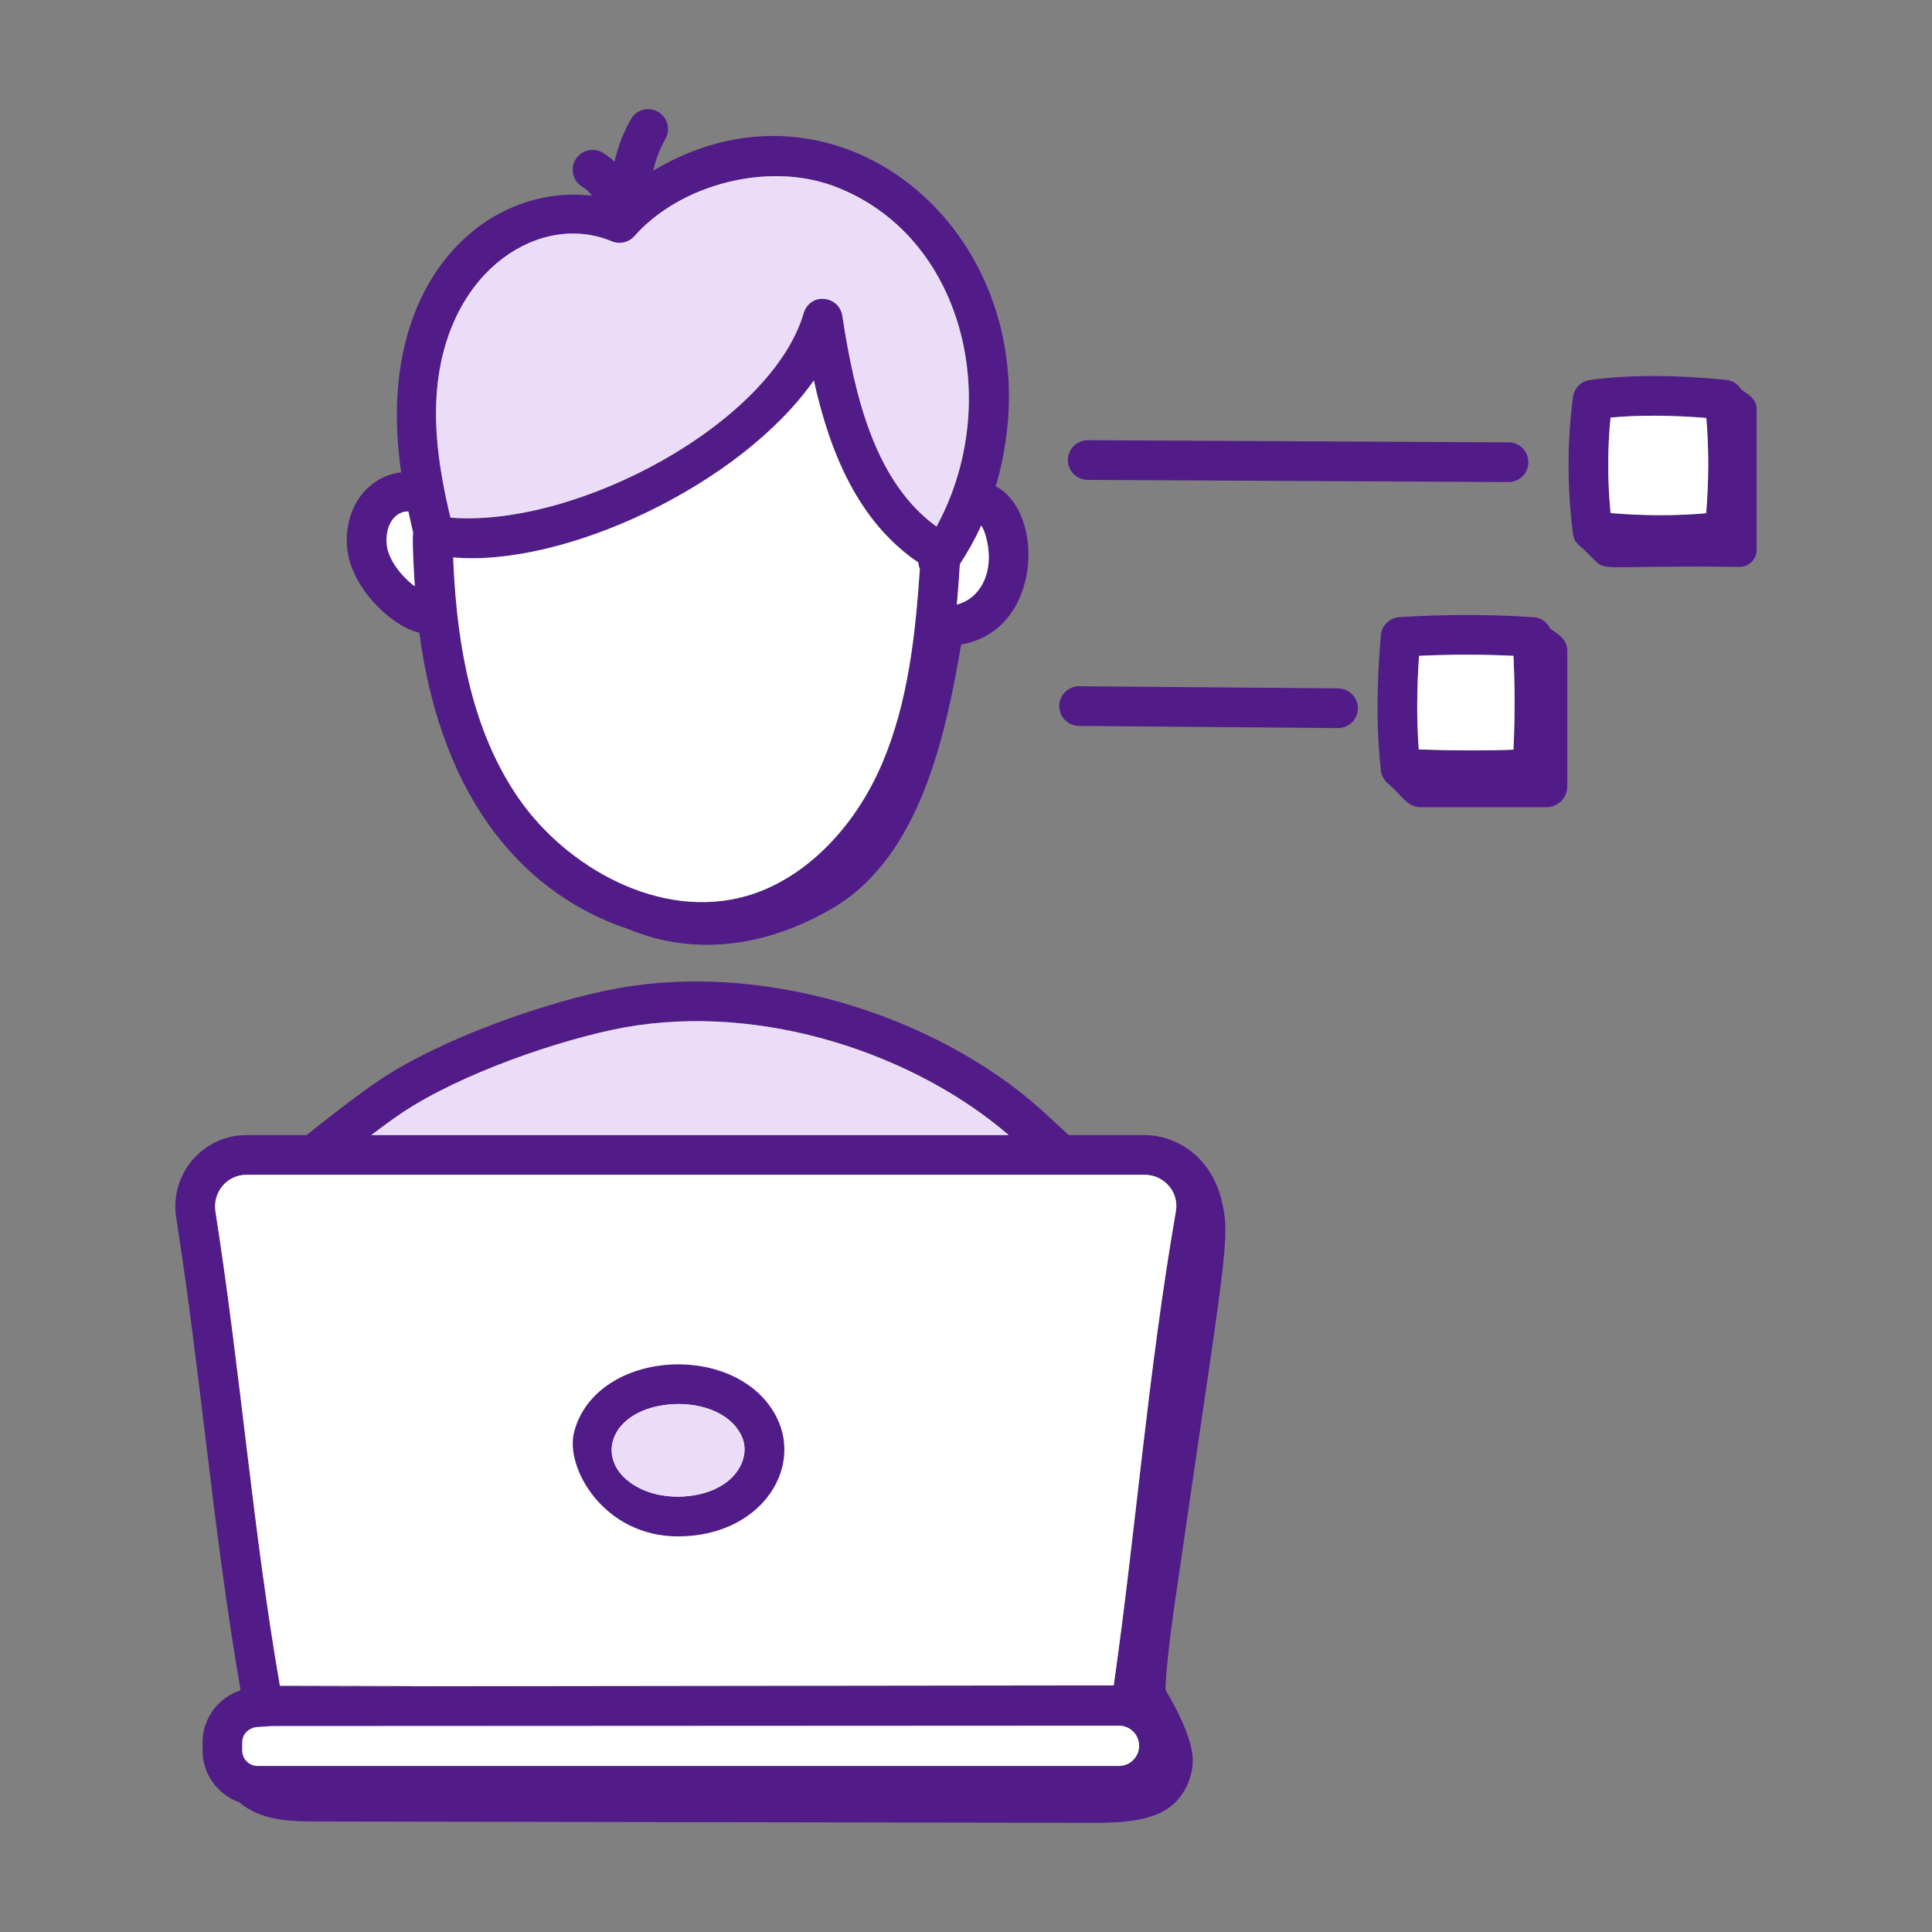
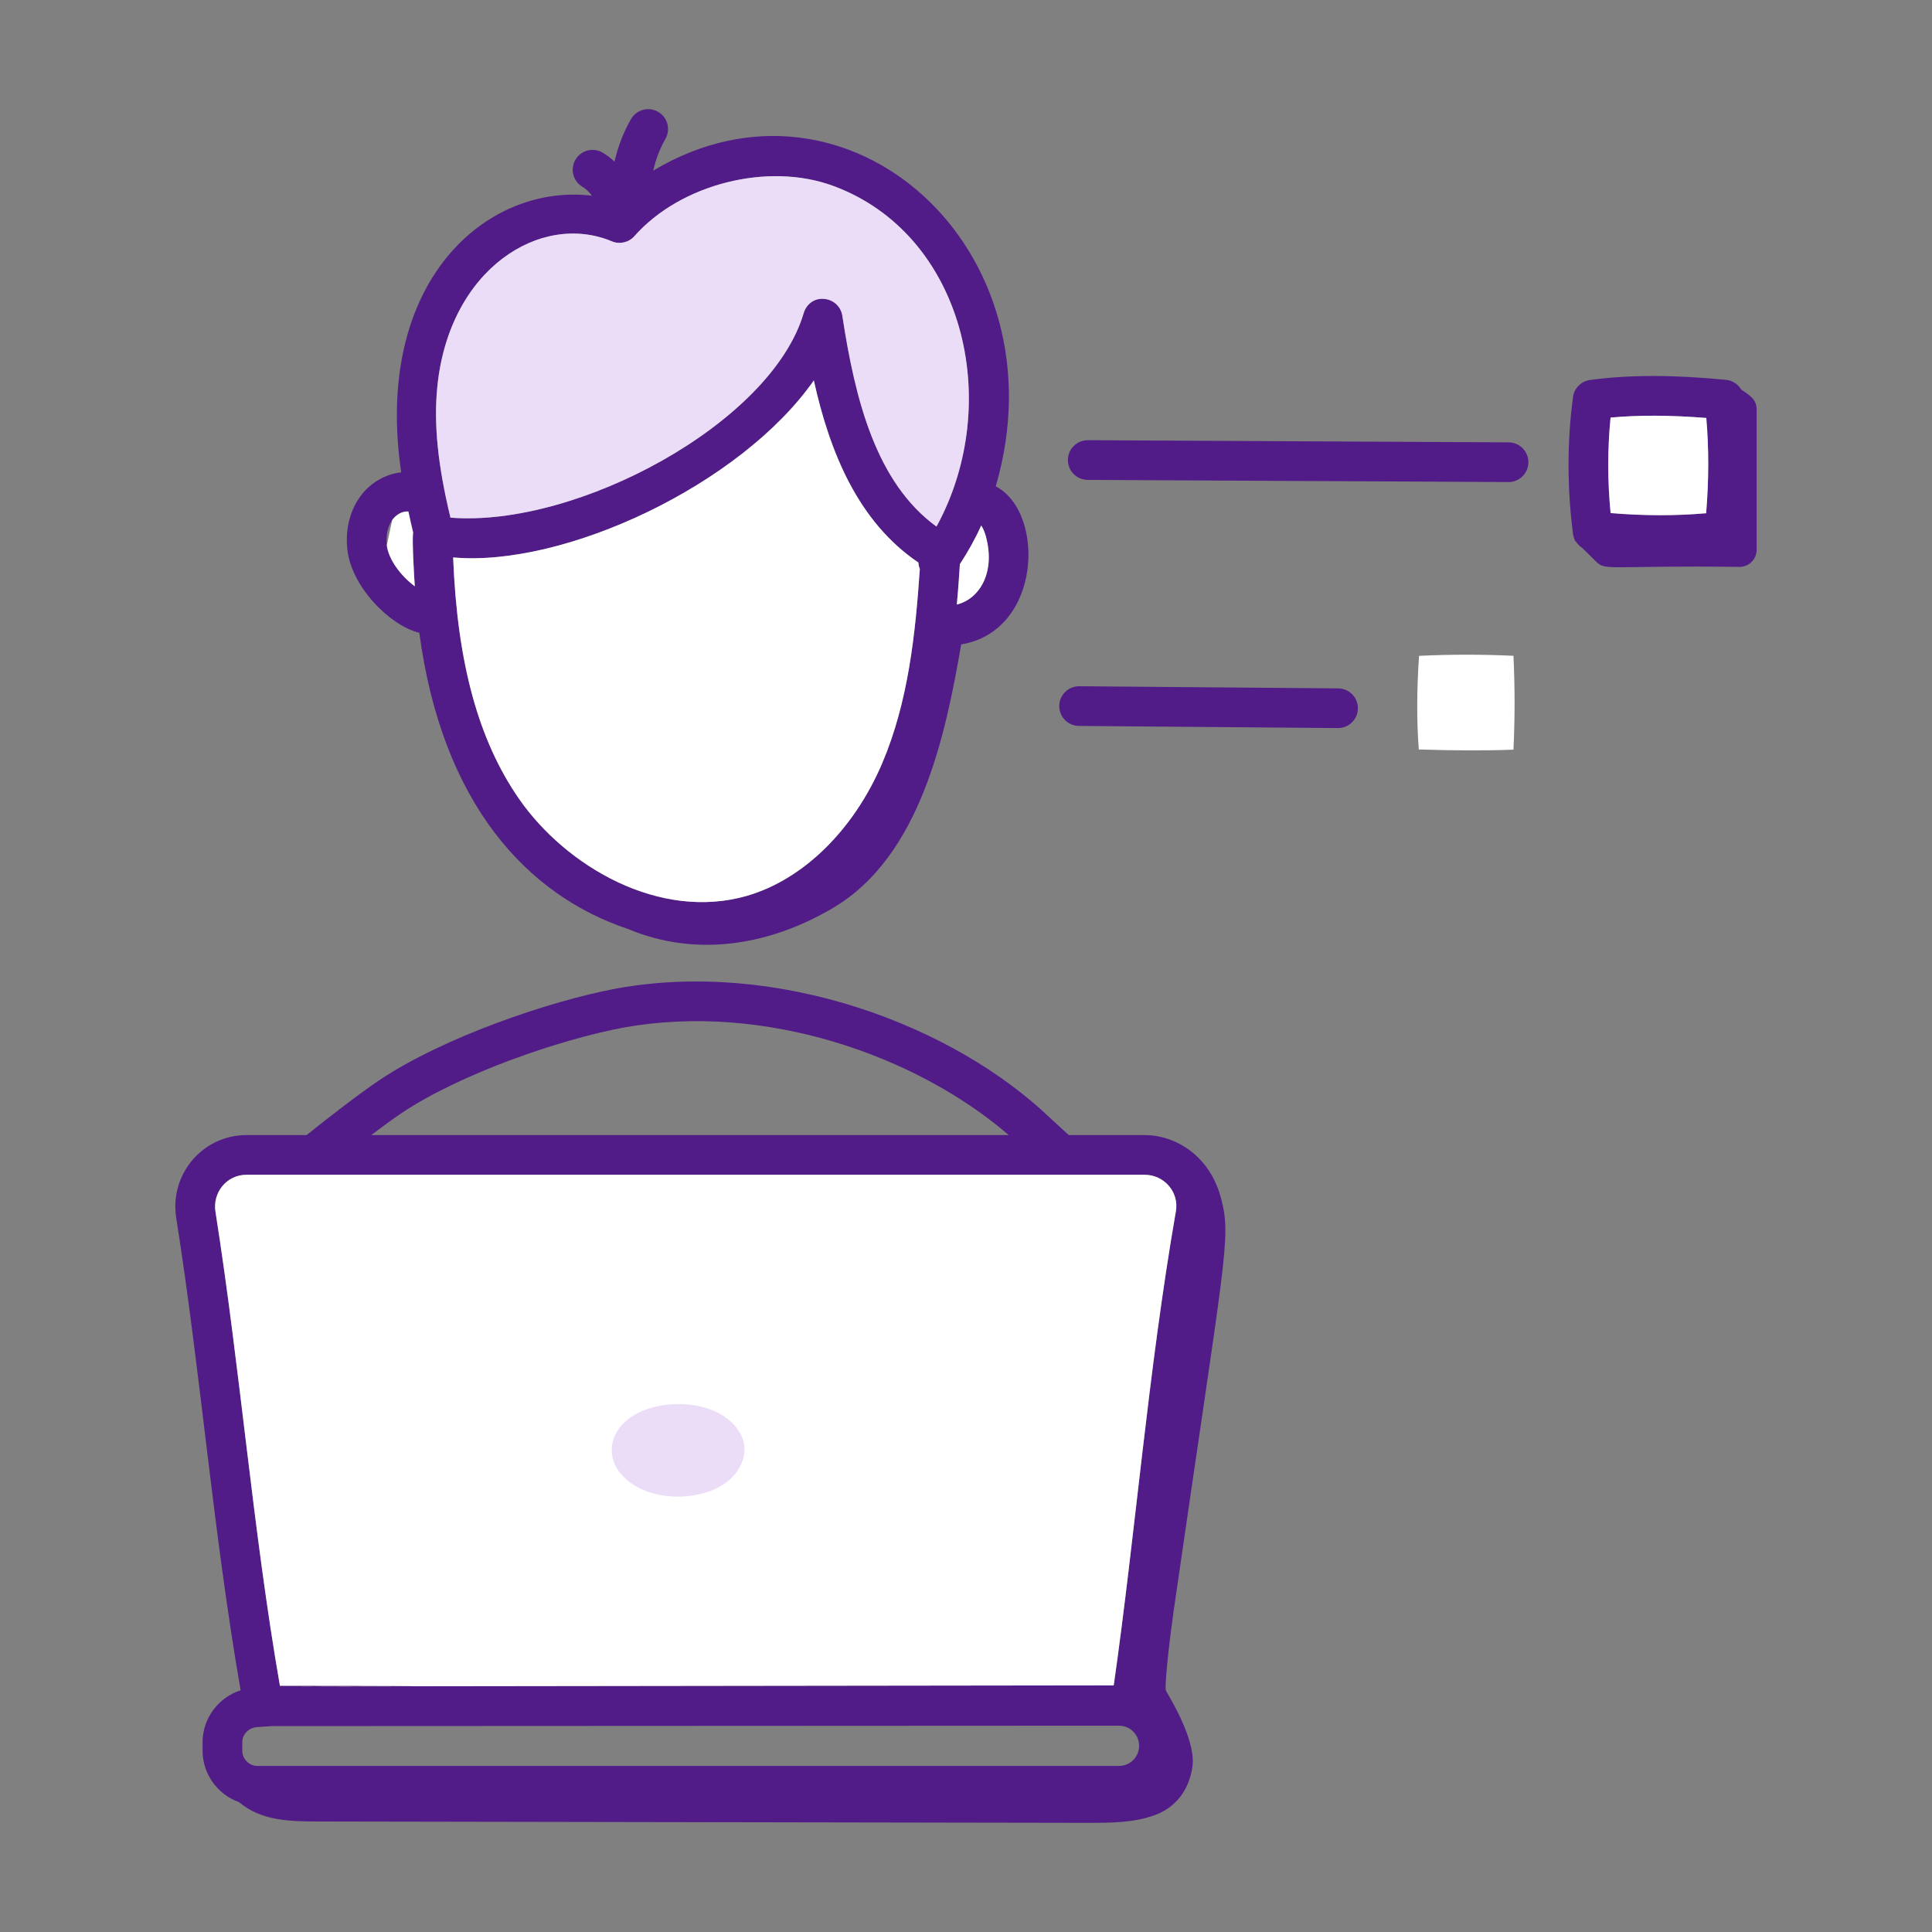
<svg xmlns="http://www.w3.org/2000/svg" width="112" height="112" viewBox="0 0 112 112" fill="none">
  <rect x="0" y="0" width="112" height="112" fill="#808080" stroke="none" />
  <path d="M70.805 69.54C70.152 66.942 68.088 65.802 66.362 65.802H61.956C61.853 65.708 61.686 65.557 60.873 64.807L60.876 64.81C55.238 59.413 45.095 55.614 35.745 57.303C31.844 58.031 25.701 60.139 21.999 62.613C20.846 63.388 19.078 64.755 17.773 65.802H14.287C11.749 65.802 9.818 68.073 10.216 70.604C11.65 79.694 12.33 88.626 13.948 97.987C12.673 98.404 11.743 99.592 11.743 101.005V101.485C11.743 102.866 12.63 104.033 13.86 104.476C15.172 105.567 16.78 105.591 18.511 105.594C33.368 105.62 48.224 105.646 63.081 105.672C64.393 105.674 65.738 105.671 66.969 105.215C68.199 104.759 68.933 103.731 69.125 102.433C69.369 100.775 67.583 98.056 67.576 97.976C67.53 97.366 67.835 94.791 68.045 93.337C71.019 72.74 71.383 71.823 70.805 69.54ZM15.009 100.114L15.75 100.064C20.784 100.061 -2.473 100.073 64.913 100.04C65.542 100.066 66.035 100.577 66.035 101.206C66.035 101.85 65.512 102.373 64.869 102.373H14.931C14.443 102.373 14.044 101.975 14.044 101.485V101.005C14.044 100.515 14.443 100.117 15.009 100.114ZM23.28 64.526C26.726 62.224 32.491 60.252 36.162 59.567C44.295 58.098 53.111 61.173 58.476 65.802H21.52C22.18 65.304 22.807 64.844 23.28 64.526ZM14.287 68.103H66.362C67.475 68.103 68.364 69.097 68.167 70.22C66.552 79.519 65.817 88.937 64.564 97.703C-27.455 97.814 46.59 97.741 16.227 97.726C14.65 88.654 13.942 79.472 12.491 70.244C12.314 69.137 13.136 68.103 14.287 68.103Z" fill="#511C87" />
  <path d="M20.858 28.816C20.27 29.645 20.014 30.724 20.136 31.855C20.374 34.047 22.64 36.287 24.308 36.682C25.635 46.622 30.578 51.912 36.417 53.858C40.365 55.509 44.602 54.814 48.292 52.634C53.358 49.642 54.812 42.617 55.721 37.357C60.394 36.588 60.614 29.696 57.724 28.194C61.743 14.438 49.148 3.144 37.868 9.892C38.015 9.247 38.249 8.621 38.576 8.052C38.89 7.499 38.7 6.797 38.147 6.481C37.594 6.163 36.893 6.358 36.577 6.908C36.134 7.682 35.82 8.513 35.624 9.371C35.414 9.177 35.188 8.999 34.941 8.852C34.395 8.527 33.69 8.704 33.363 9.251C33.038 9.796 33.216 10.503 33.763 10.828C33.979 10.957 34.164 11.138 34.315 11.345C28.218 10.611 21.63 16.294 23.258 27.382C22.324 27.485 21.434 28.002 20.858 28.816ZM30.101 46.327C27.729 42.916 26.508 38.424 26.269 32.315C32.726 32.889 42.938 28.11 47.179 22.054C48.104 26.235 49.755 30.254 53.241 32.612C53.246 32.742 53.275 32.864 53.324 32.985C53.065 36.748 52.658 40.691 51.136 44.259C49.489 48.117 46.563 50.985 43.309 51.93C38.231 53.399 32.818 50.23 30.101 46.327ZM57.16 31.124C57.719 33.23 56.755 34.733 55.469 35.045C55.583 33.755 55.594 33.451 55.646 32.701C56.113 31.992 56.529 31.247 56.882 30.464C56.989 30.623 57.082 30.83 57.16 31.124ZM25.349 22.45C26.026 15.542 31.387 12.274 35.468 13.99C35.921 14.18 36.448 14.061 36.775 13.691C39.454 10.665 44.512 9.381 48.295 10.774C55.855 13.555 58.223 23.323 54.289 30.526C50.792 27.984 49.575 23.189 48.831 18.304C48.751 17.77 48.31 17.365 47.772 17.329C47.207 17.27 46.743 17.635 46.59 18.152C44.714 24.526 33.468 30.589 26.113 30.009C25.388 26.995 25.137 24.62 25.349 22.45ZM22.736 30.147C22.967 29.821 23.339 29.622 23.674 29.652C23.761 30.049 23.844 30.443 23.948 30.862C23.88 31.382 24.014 33.521 24.046 33.989C23.208 33.368 22.51 32.397 22.424 31.606C22.363 31.044 22.477 30.512 22.736 30.147Z" fill="#511C87" />
  <path d="M25.349 22.45C26.026 15.542 31.387 12.274 35.468 13.99C35.921 14.18 36.448 14.061 36.775 13.691C39.454 10.665 44.512 9.381 48.295 10.774C55.855 13.555 58.223 23.323 54.289 30.526C50.792 27.984 49.575 23.189 48.831 18.304C48.751 17.77 48.31 17.365 47.772 17.329C47.207 17.27 46.743 17.635 46.59 18.152C44.714 24.526 33.468 30.589 26.113 30.009C25.388 26.995 25.137 24.62 25.349 22.45Z" fill="#EBDDF8" />
-   <path d="M22.736 30.147C22.967 29.821 23.339 29.622 23.674 29.652C23.761 30.049 23.844 30.443 23.948 30.862C23.88 31.382 24.014 33.521 24.046 33.989C23.208 33.368 22.51 32.397 22.424 31.606C22.363 31.044 22.477 30.512 22.736 30.147Z" fill="white" />
+   <path d="M22.736 30.147C22.967 29.821 23.339 29.622 23.674 29.652C23.761 30.049 23.844 30.443 23.948 30.862C23.88 31.382 24.014 33.521 24.046 33.989C23.208 33.368 22.51 32.397 22.424 31.606Z" fill="white" />
  <path d="M30.101 46.327C27.729 42.916 26.508 38.424 26.269 32.315C32.726 32.889 42.938 28.11 47.179 22.054C48.104 26.235 49.755 30.254 53.241 32.612C53.246 32.742 53.275 32.864 53.324 32.985C53.065 36.748 52.658 40.691 51.136 44.259C49.489 48.117 46.563 50.985 43.309 51.93C38.231 53.399 32.818 50.23 30.101 46.327Z" fill="white" />
  <path d="M57.16 31.124C57.719 33.23 56.755 34.733 55.469 35.045C55.583 33.755 55.594 33.451 55.646 32.701C56.113 31.992 56.529 31.247 56.882 30.464C56.989 30.623 57.082 30.83 57.16 31.124Z" fill="white" />
-   <path d="M23.28 64.526C26.726 62.224 32.491 60.252 36.162 59.567C44.295 58.098 53.111 61.173 58.476 65.802H21.52C22.18 65.304 22.807 64.844 23.28 64.526Z" fill="#EBDDF8" />
  <path d="M14.287 68.103H66.362C67.475 68.103 68.364 69.097 68.167 70.22C66.552 79.519 65.817 88.937 64.564 97.703C-27.455 97.814 46.59 97.741 16.227 97.726C14.65 88.654 13.942 79.472 12.491 70.244C12.314 69.137 13.136 68.103 14.287 68.103Z" fill="white" />
-   <path d="M15.009 100.114L15.75 100.064L64.913 100.04C65.542 100.066 66.035 100.577 66.035 101.206C66.035 101.85 65.512 102.373 64.869 102.373H14.931C14.443 102.373 14.044 101.975 14.044 101.485V101.005C14.044 100.515 14.443 100.117 15.009 100.114Z" fill="white" />
-   <path d="M39.292 89.066C44.03 89.066 46.541 85.227 45.036 82.192C42.827 77.726 34.572 78.169 33.287 82.998C32.725 85.1 35.024 89.066 39.292 89.066ZM38.763 81.421C40.375 81.265 42.26 81.77 42.975 83.213C43.447 84.166 43.002 85.365 41.917 86.065C40.663 86.875 38.646 86.995 37.223 86.343C34.341 85.02 35.087 81.79 38.763 81.421Z" fill="#511C87" />
  <path d="M38.763 81.421C40.375 81.265 42.26 81.77 42.975 83.213C43.447 84.166 43.002 85.365 41.917 86.065C40.663 86.875 38.646 86.995 37.223 86.343C34.341 85.02 35.087 81.79 38.763 81.421Z" fill="#EBDDF8" />
  <path d="M101.835 31.872V23.744C101.835 23.15 101.438 22.922 100.938 22.581C100.755 22.277 100.446 22.059 100.074 22.022C97.01 21.72 94.425 21.722 92.175 22.028C91.661 22.097 91.257 22.502 91.189 23.016C90.845 25.607 90.843 28.276 91.188 30.946C91.205 31.076 91.244 31.198 91.299 31.31C91.288 31.31 91.278 31.311 91.267 31.312L91.38 31.424C91.468 31.558 91.581 31.669 91.716 31.756L92.549 32.577C93.087 33.109 93.412 32.769 100.843 32.863C101.391 32.863 101.835 32.419 101.835 31.872ZM93.366 24.208C94.996 24.056 96.826 24.064 98.916 24.229C99.069 25.994 99.066 27.846 98.907 29.753C97.152 29.907 95.296 29.905 93.368 29.743C93.186 27.88 93.186 26.025 93.366 24.208Z" fill="#511C87" />
  <path d="M87.451 27.945C88.084 27.945 88.599 27.434 88.602 26.801C88.605 26.165 88.093 25.647 87.457 25.644C87.236 25.643 62.847 25.518 63.058 25.519C62.425 25.519 61.91 26.03 61.907 26.663C61.904 27.299 62.416 27.817 63.052 27.82L87.445 27.945H87.451Z" fill="#511C87" />
-   <path d="M80.517 45.468C81.329 46.176 81.587 46.795 82.359 46.795H89.646C90.315 46.795 90.858 46.252 90.858 45.583V37.779C90.858 37.098 90.435 36.824 89.875 36.452C89.704 36.076 89.338 35.808 88.904 35.779C86.353 35.61 83.735 35.61 81.121 35.779C80.555 35.816 80.099 36.261 80.05 36.827C79.792 39.77 79.792 42.34 80.053 44.684C80.076 44.898 80.171 45.082 80.293 45.244L80.29 45.244C80.428 45.399 80.361 45.352 80.517 45.468ZM82.264 38.02C84.101 37.932 85.936 37.932 87.737 38.018C87.823 39.827 87.823 41.65 87.737 43.459C86.119 43.52 84.308 43.514 82.248 43.447C82.123 41.79 82.128 39.999 82.264 38.02Z" fill="#511C87" />
  <path d="M77.568 42.207C78.199 42.207 78.713 41.698 78.719 41.066C78.724 40.43 78.213 39.912 77.577 39.906L62.566 39.782H62.557C61.926 39.782 61.412 40.291 61.406 40.923C61.402 41.559 61.911 42.077 62.548 42.083L77.559 42.207H77.568Z" fill="#511C87" />
  <path d="M82.264 38.02C84.101 37.932 85.936 37.932 87.737 38.018C87.823 39.827 87.823 41.65 87.737 43.459C86.119 43.52 84.308 43.514 82.248 43.447C82.123 41.79 82.128 39.999 82.264 38.02Z" fill="white" />
  <path d="M93.366 24.208C94.996 24.056 96.826 24.064 98.916 24.229C99.069 25.994 99.066 27.846 98.907 29.753C97.152 29.907 95.296 29.905 93.368 29.743C93.186 27.88 93.186 26.025 93.366 24.208Z" fill="white" />
</svg>